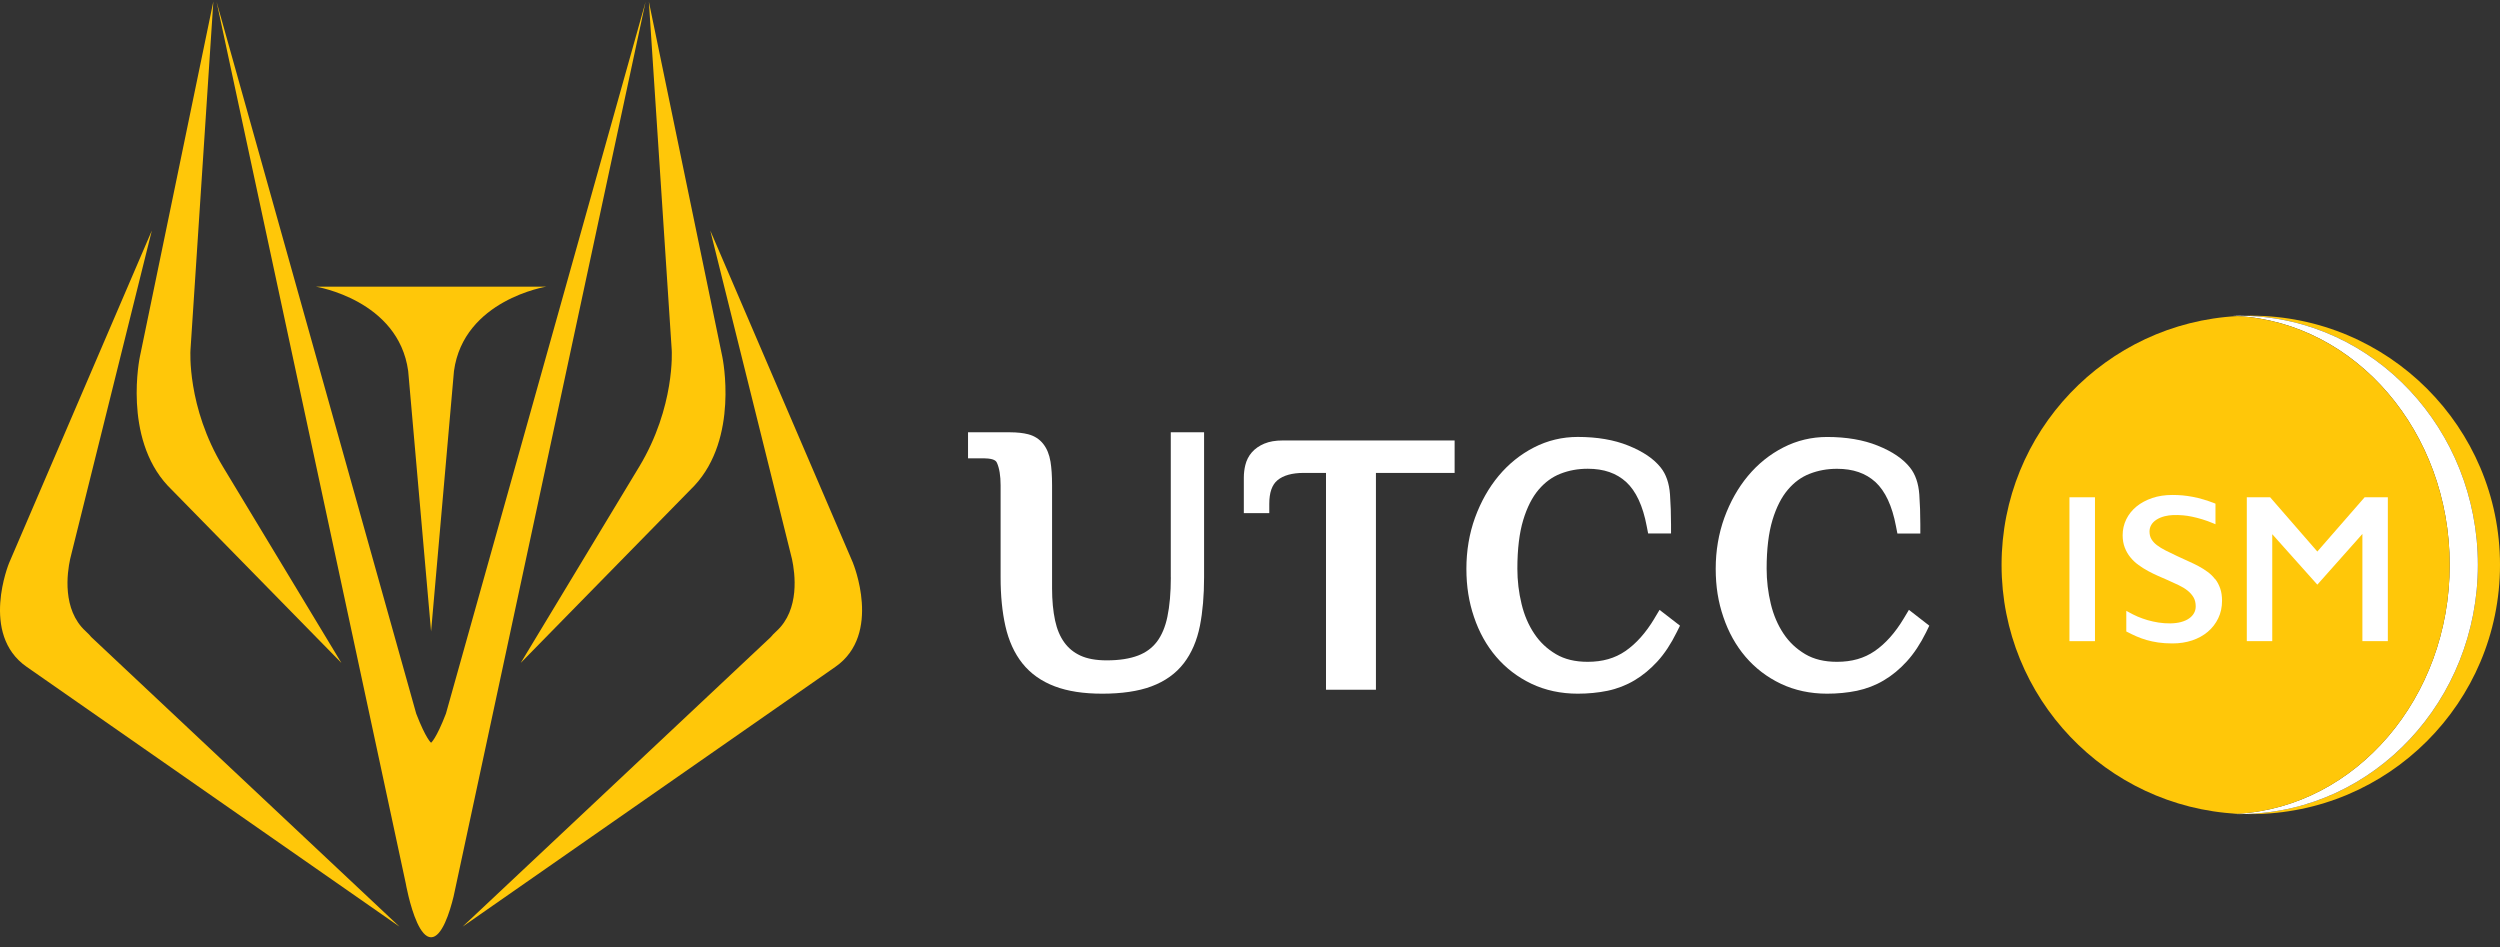
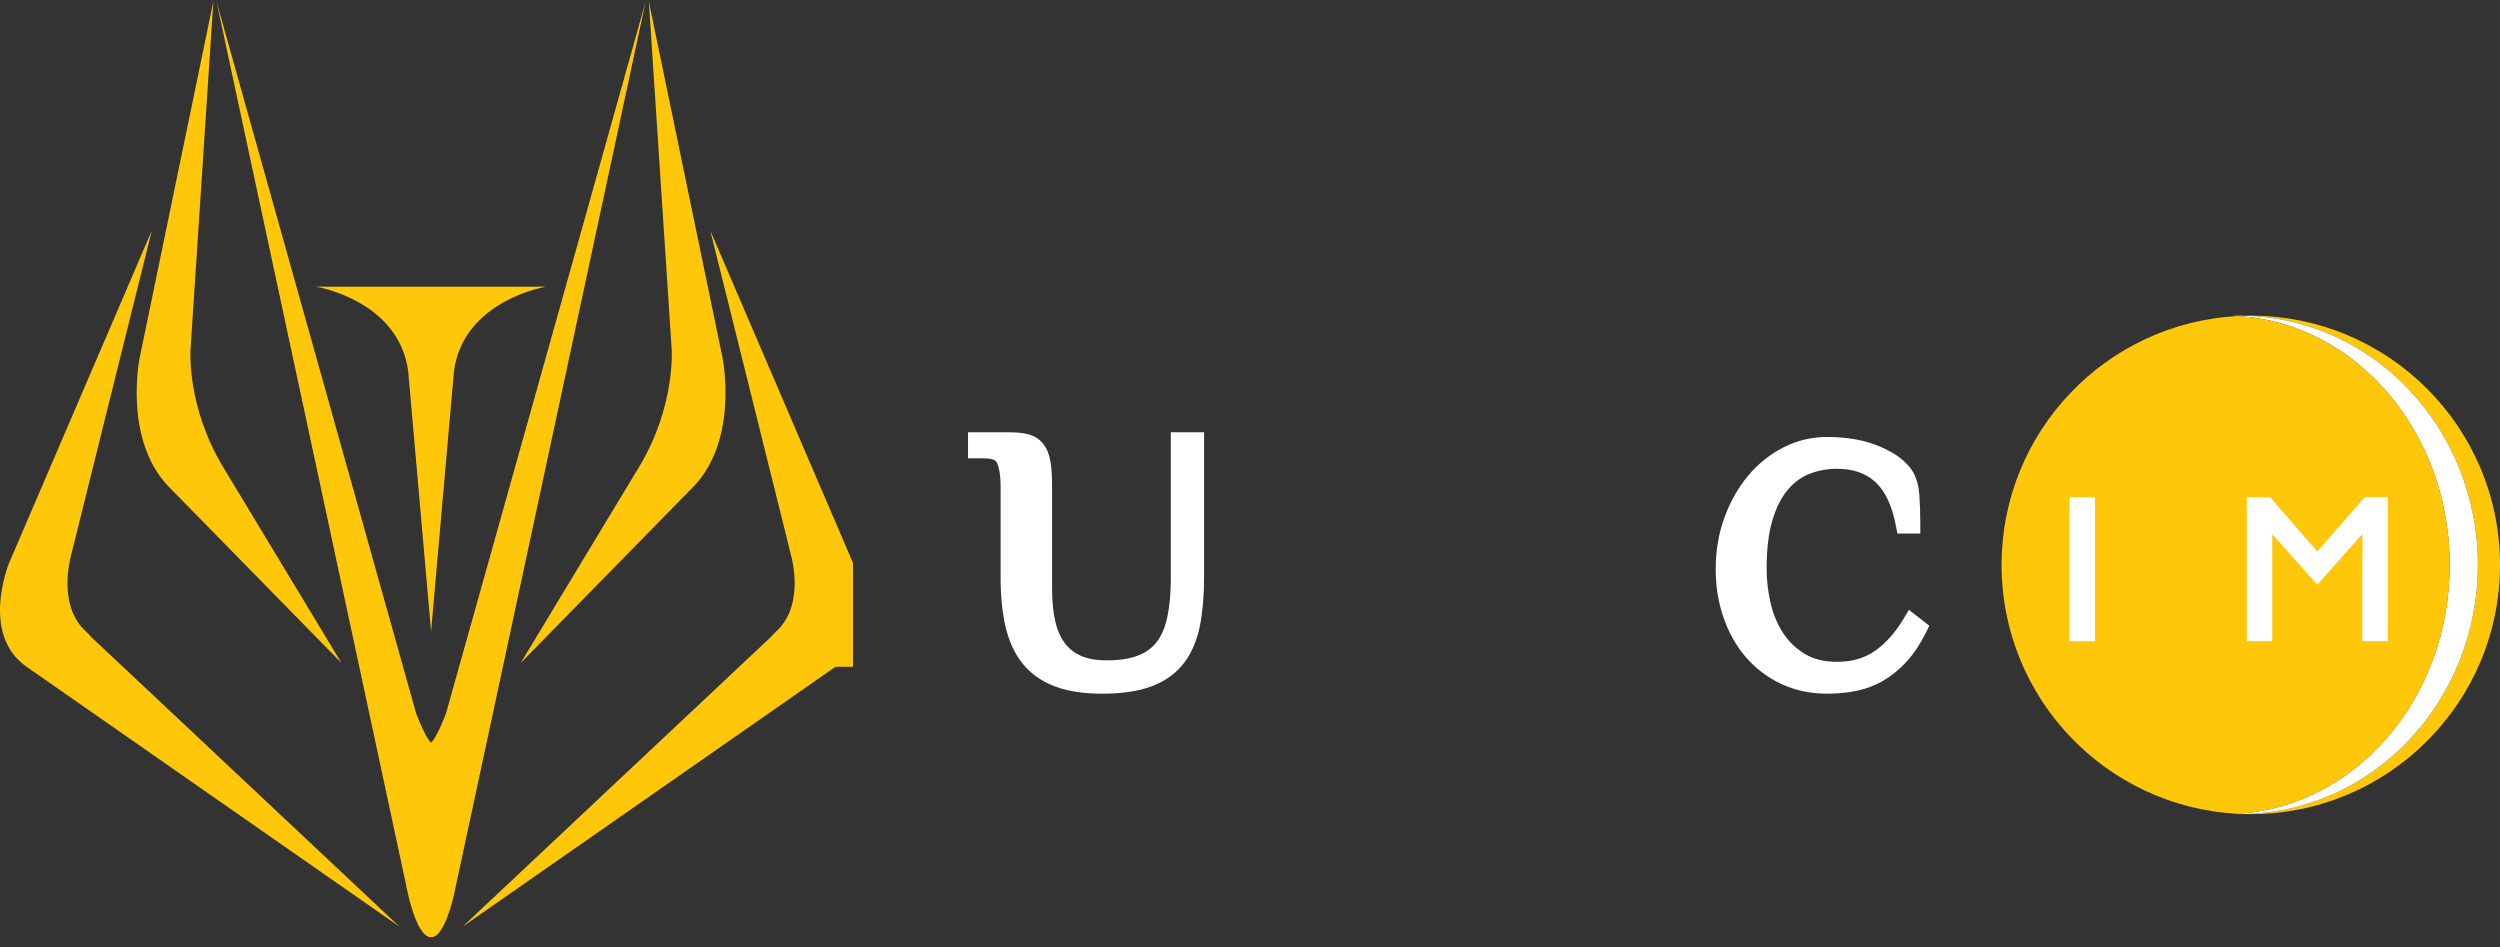
<svg xmlns="http://www.w3.org/2000/svg" width="190" height="72" viewBox="0 0 190 72" fill="none">
  <rect x="0" y="0" width="190" height="72" fill="#333333" stroke="none" />
  <g id="Group">
    <g id="Group_2">
      <path id="Vector" d="M16.21 0.132L10.63 27.115C10.63 27.115 9.331 33.234 12.743 36.907L25.948 50.383L16.956 35.493C14.191 30.917 14.476 26.606 14.476 26.606L16.213 0.136L16.21 0.132Z" fill="#FFC709" />
      <path id="Vector_2" d="M31.022 28.197L32.762 47.992L34.502 28.197C35.241 22.79 41.52 21.786 41.52 21.786H24.004C24.004 21.786 30.282 22.787 31.022 28.197Z" fill="#FFC709" />
      <path id="Vector_3" d="M6.502 47.965C4.718 46.323 5.101 43.552 5.329 42.497L5.434 42.069L11.539 17.523L0.692 42.785C0.692 42.785 -1.543 48.192 2.021 50.675L30.361 70.426L6.94 48.419C6.848 48.304 6.706 48.151 6.499 47.961L6.502 47.965Z" fill="#FFC709" />
-       <path id="Vector_4" d="M64.829 42.785L53.982 17.523L60.087 42.069L60.192 42.493C60.419 43.548 60.806 46.319 59.019 47.961C58.812 48.151 58.669 48.3 58.578 48.419L35.157 70.426L63.496 50.675C67.061 48.188 64.826 42.785 64.826 42.785H64.829Z" fill="#FFC709" />
+       <path id="Vector_4" d="M64.829 42.785L53.982 17.523L60.087 42.069L60.192 42.493C60.419 43.548 60.806 46.319 59.019 47.961C58.812 48.151 58.669 48.3 58.578 48.419L35.157 70.426L63.496 50.675H64.829Z" fill="#FFC709" />
      <path id="Vector_5" d="M33.891 54.236C33.145 56.17 32.762 56.448 32.762 56.448C32.762 56.448 32.379 56.17 31.632 54.236L16.457 0.129L30.839 67.146C30.839 67.146 30.91 67.56 31.049 68.123C31.344 69.33 31.938 71.233 32.762 71.233C33.586 71.233 34.183 69.33 34.475 68.123L49.067 0.129L33.891 54.236Z" fill="#FFC709" />
      <path id="Vector_6" d="M48.568 35.489L39.576 50.38L52.781 36.904C56.152 33.278 54.928 27.271 54.897 27.118L49.314 0.129L51.051 26.599C51.051 26.599 51.332 30.91 48.571 35.486L48.568 35.489Z" fill="#FFC709" />
    </g>
    <g id="Group_3">
      <path id="Vector_7" d="M88.983 43.884C88.983 45.044 88.894 46.052 88.721 46.876C88.562 47.646 88.291 48.287 87.921 48.776C87.555 49.25 87.09 49.593 86.496 49.82C85.865 50.061 85.068 50.187 84.125 50.187C84.115 50.187 84.108 50.187 84.102 50.187C83.294 50.187 82.626 50.064 82.114 49.827C81.609 49.593 81.208 49.267 80.893 48.833C80.567 48.389 80.33 47.826 80.187 47.161C80.035 46.452 79.957 45.631 79.957 44.712V36.87C79.957 36.148 79.916 35.564 79.838 35.086C79.746 34.536 79.567 34.099 79.295 33.749C79.01 33.38 78.61 33.122 78.139 33.003C77.759 32.905 77.308 32.857 76.762 32.854H73.57V34.835H74.832C75.615 34.848 75.72 35.072 75.768 35.174C75.951 35.578 76.046 36.168 76.046 36.873V43.888C76.046 45.268 76.168 46.51 76.409 47.578C76.66 48.697 77.094 49.651 77.701 50.414C78.319 51.191 79.15 51.781 80.167 52.164C81.157 52.537 82.338 52.72 83.779 52.72C85.221 52.72 86.507 52.541 87.51 52.164C88.545 51.777 89.373 51.184 89.97 50.404C90.556 49.644 90.97 48.687 91.194 47.561C91.404 46.493 91.51 45.255 91.51 43.888V32.854H88.979V43.888L88.983 43.884Z" fill="white" />
-       <path id="Vector_8" d="M96.085 33.716C95.698 33.882 95.379 34.102 95.138 34.38C94.898 34.655 94.728 34.994 94.643 35.354C94.569 35.656 94.531 35.974 94.531 36.304V38.997H96.465V38.295C96.465 37.44 96.668 36.853 97.082 36.504C97.523 36.131 98.198 35.941 99.087 35.941H100.776V52.418H104.571V35.941H110.551V33.475H97.492C96.936 33.475 96.478 33.553 96.088 33.716H96.085Z" fill="white" />
-       <path id="Vector_9" d="M125.736 47.005C125.088 48.087 124.346 48.921 123.525 49.484C122.728 50.031 121.795 50.298 120.665 50.298C119.709 50.298 118.919 50.108 118.257 49.718C117.579 49.318 117.039 48.809 116.609 48.165C116.168 47.51 115.842 46.751 115.639 45.903C115.425 45.028 115.32 44.125 115.32 43.22C115.32 41.744 115.469 40.496 115.768 39.512C116.056 38.563 116.449 37.786 116.938 37.213C117.423 36.646 117.962 36.253 118.59 36.005C119.248 35.747 119.929 35.625 120.669 35.625C121.893 35.625 122.85 35.958 123.593 36.636C124.335 37.321 124.861 38.447 125.149 39.984L125.258 40.543H126.998V39.852C126.998 39.071 126.971 38.308 126.92 37.575C126.859 36.728 126.622 36.039 126.215 35.534C125.682 34.865 124.878 34.319 123.752 33.865C122.673 33.427 121.378 33.207 119.909 33.207C118.732 33.207 117.613 33.475 116.578 34.007C115.557 34.53 114.652 35.259 113.892 36.171C113.146 37.067 112.542 38.135 112.101 39.346C111.667 40.547 111.446 41.853 111.446 43.223C111.446 44.593 111.64 45.76 112.023 46.89C112.41 48.043 112.979 49.064 113.709 49.915C114.445 50.777 115.347 51.469 116.395 51.967C117.447 52.466 118.627 52.72 119.909 52.72C120.699 52.72 121.459 52.646 122.171 52.5C122.904 52.347 123.593 52.079 124.22 51.706C124.841 51.34 125.431 50.851 125.974 50.258C126.51 49.668 126.995 48.932 127.422 48.067L127.68 47.551L126.126 46.35L125.733 47.005H125.736Z" fill="white" />
      <path id="Vector_10" d="M145.077 46.35L144.684 47.005C144.036 48.09 143.29 48.925 142.472 49.484C141.675 50.031 140.742 50.298 139.613 50.298C138.656 50.298 137.866 50.109 137.201 49.718C136.523 49.315 135.983 48.809 135.553 48.165C135.112 47.507 134.786 46.744 134.583 45.903C134.372 45.028 134.264 44.125 134.264 43.22C134.264 41.744 134.413 40.496 134.711 39.512C135 38.559 135.393 37.786 135.882 37.213C136.363 36.646 136.906 36.253 137.533 36.008C138.192 35.751 138.873 35.629 139.613 35.629C140.837 35.629 141.794 35.961 142.537 36.639C143.279 37.325 143.805 38.451 144.093 39.987L144.202 40.547H145.945V39.855C145.945 39.054 145.918 38.288 145.867 37.579C145.806 36.734 145.569 36.046 145.162 35.537C144.629 34.865 143.822 34.319 142.703 33.868C141.624 33.431 140.328 33.21 138.86 33.21C137.683 33.21 136.563 33.478 135.532 34.007C134.508 34.53 133.602 35.259 132.843 36.171C132.093 37.07 131.493 38.139 131.052 39.346C130.617 40.55 130.394 41.856 130.394 43.223C130.394 44.59 130.587 45.757 130.974 46.89C131.36 48.039 131.927 49.057 132.659 49.915C133.395 50.777 134.298 51.469 135.346 51.967C136.397 52.466 137.578 52.72 138.86 52.72C139.65 52.72 140.41 52.646 141.122 52.5C141.858 52.344 142.547 52.079 143.171 51.706C143.795 51.34 144.385 50.851 144.924 50.258C145.46 49.668 145.949 48.932 146.379 48.063L146.627 47.551L145.08 46.35H145.077Z" fill="white" />
    </g>
    <g id="Group_4">
      <g id="Group_5">
        <path id="Vector_11" d="M171.06 23.991C170.914 23.991 170.771 23.998 170.629 24.001C180.435 24.232 188.318 32.617 188.318 42.931C188.318 53.246 180.435 61.631 170.629 61.861C170.771 61.861 170.914 61.872 171.06 61.872C181.52 61.872 190 53.392 190 42.931C190 32.471 181.52 23.991 171.06 23.991Z" fill="#FFC709" />
        <path id="Vector_12" d="M169.668 61.858C169.851 61.865 170.034 61.872 170.217 61.872C170.356 61.872 170.492 61.865 170.628 61.862C170.435 61.858 170.245 61.855 170.051 61.845C169.922 61.851 169.793 61.851 169.665 61.858H169.668Z" fill="white" />
        <path id="Vector_13" d="M170.628 24.001C170.492 24.001 170.353 23.991 170.217 23.991C170.034 23.991 169.851 24.001 169.668 24.005C169.797 24.008 169.926 24.008 170.055 24.018C170.245 24.008 170.438 24.008 170.631 24.001H170.628Z" fill="white" />
        <path id="Vector_14" d="M188.317 42.932C188.317 32.614 180.434 24.232 170.628 24.002C170.435 24.005 170.245 24.008 170.052 24.018C179.037 24.541 186.177 32.81 186.177 42.932C186.177 53.053 179.037 61.322 170.052 61.845C170.242 61.855 170.435 61.855 170.628 61.862C180.434 61.631 188.317 53.246 188.317 42.932Z" fill="white" />
        <path id="Vector_15" d="M170.055 61.848C179.04 61.326 186.18 53.056 186.18 42.935C186.18 32.813 179.04 24.544 170.055 24.022C160.062 24.544 152.119 32.813 152.119 42.935C152.119 53.056 160.062 61.326 170.055 61.848Z" fill="#FFC709" />
      </g>
      <g id="Group_6">
        <path id="Vector_16" d="M159.218 37.793H157.278V48.728H159.218V37.793Z" fill="white" />
-         <path id="Vector_17" d="M168.349 44.02C168.19 43.813 168.003 43.627 167.786 43.468C167.576 43.311 167.338 43.162 167.091 43.03C166.843 42.898 166.579 42.769 166.301 42.647C166.026 42.525 165.748 42.399 165.466 42.263C165.151 42.114 164.859 41.975 164.591 41.839C164.333 41.707 164.106 41.571 163.923 41.429C163.743 41.293 163.604 41.137 163.506 40.971C163.411 40.812 163.363 40.615 163.363 40.391C163.363 40.208 163.411 40.038 163.499 39.889C163.59 39.736 163.723 39.604 163.892 39.496C164.065 39.384 164.276 39.295 164.516 39.234C164.913 39.133 165.368 39.119 165.921 39.166C166.128 39.184 166.355 39.217 166.596 39.268C166.837 39.319 167.094 39.384 167.362 39.465C167.63 39.546 167.915 39.648 168.214 39.774L168.376 39.842V38.278L168.302 38.247C168.013 38.135 167.732 38.04 167.461 37.959C167.189 37.878 166.921 37.813 166.657 37.762C166.392 37.711 166.131 37.674 165.877 37.65C165.622 37.627 165.361 37.617 165.103 37.617C164.544 37.617 164.025 37.694 163.567 37.85C163.105 38.007 162.705 38.224 162.373 38.495C162.04 38.77 161.779 39.095 161.596 39.468C161.413 39.842 161.321 40.249 161.321 40.679C161.321 41.025 161.376 41.337 161.481 41.612C161.586 41.887 161.728 42.134 161.908 42.355C162.084 42.572 162.291 42.769 162.525 42.938C162.753 43.105 162.997 43.257 163.251 43.396C163.502 43.532 163.76 43.657 164.021 43.773C164.279 43.885 164.527 43.993 164.761 44.095C165.046 44.224 165.32 44.349 165.585 44.475C165.843 44.597 166.07 44.736 166.26 44.889C166.446 45.038 166.599 45.211 166.711 45.404C166.82 45.591 166.874 45.821 166.874 46.086C166.874 46.269 166.833 46.439 166.748 46.591C166.664 46.747 166.538 46.883 166.375 46.998C166.209 47.117 165.999 47.209 165.754 47.276C165.283 47.405 164.635 47.405 164.048 47.314C163.767 47.27 163.492 47.209 163.228 47.134C162.963 47.056 162.705 46.965 162.464 46.863C162.224 46.758 161.989 46.642 161.776 46.52L161.599 46.422V47.992L161.664 48.026C161.891 48.145 162.129 48.257 162.366 48.362C162.607 48.467 162.865 48.562 163.133 48.64C163.404 48.718 163.706 48.782 164.025 48.83C164.347 48.877 164.713 48.901 165.11 48.901C165.646 48.901 166.148 48.823 166.606 48.671C167.064 48.515 167.467 48.294 167.8 48.009C168.136 47.724 168.4 47.378 168.59 46.981C168.78 46.585 168.875 46.14 168.875 45.659C168.875 45.313 168.831 45.001 168.739 44.733C168.648 44.465 168.522 44.224 168.363 44.017L168.349 44.02Z" fill="white" />
        <path id="Vector_18" d="M179.712 37.793L176.117 41.917L172.531 37.793H170.757V48.725H172.691V40.598L176.117 44.434L179.542 40.581V48.725H181.476V37.793H179.712Z" fill="white" />
      </g>
    </g>
  </g>
</svg>